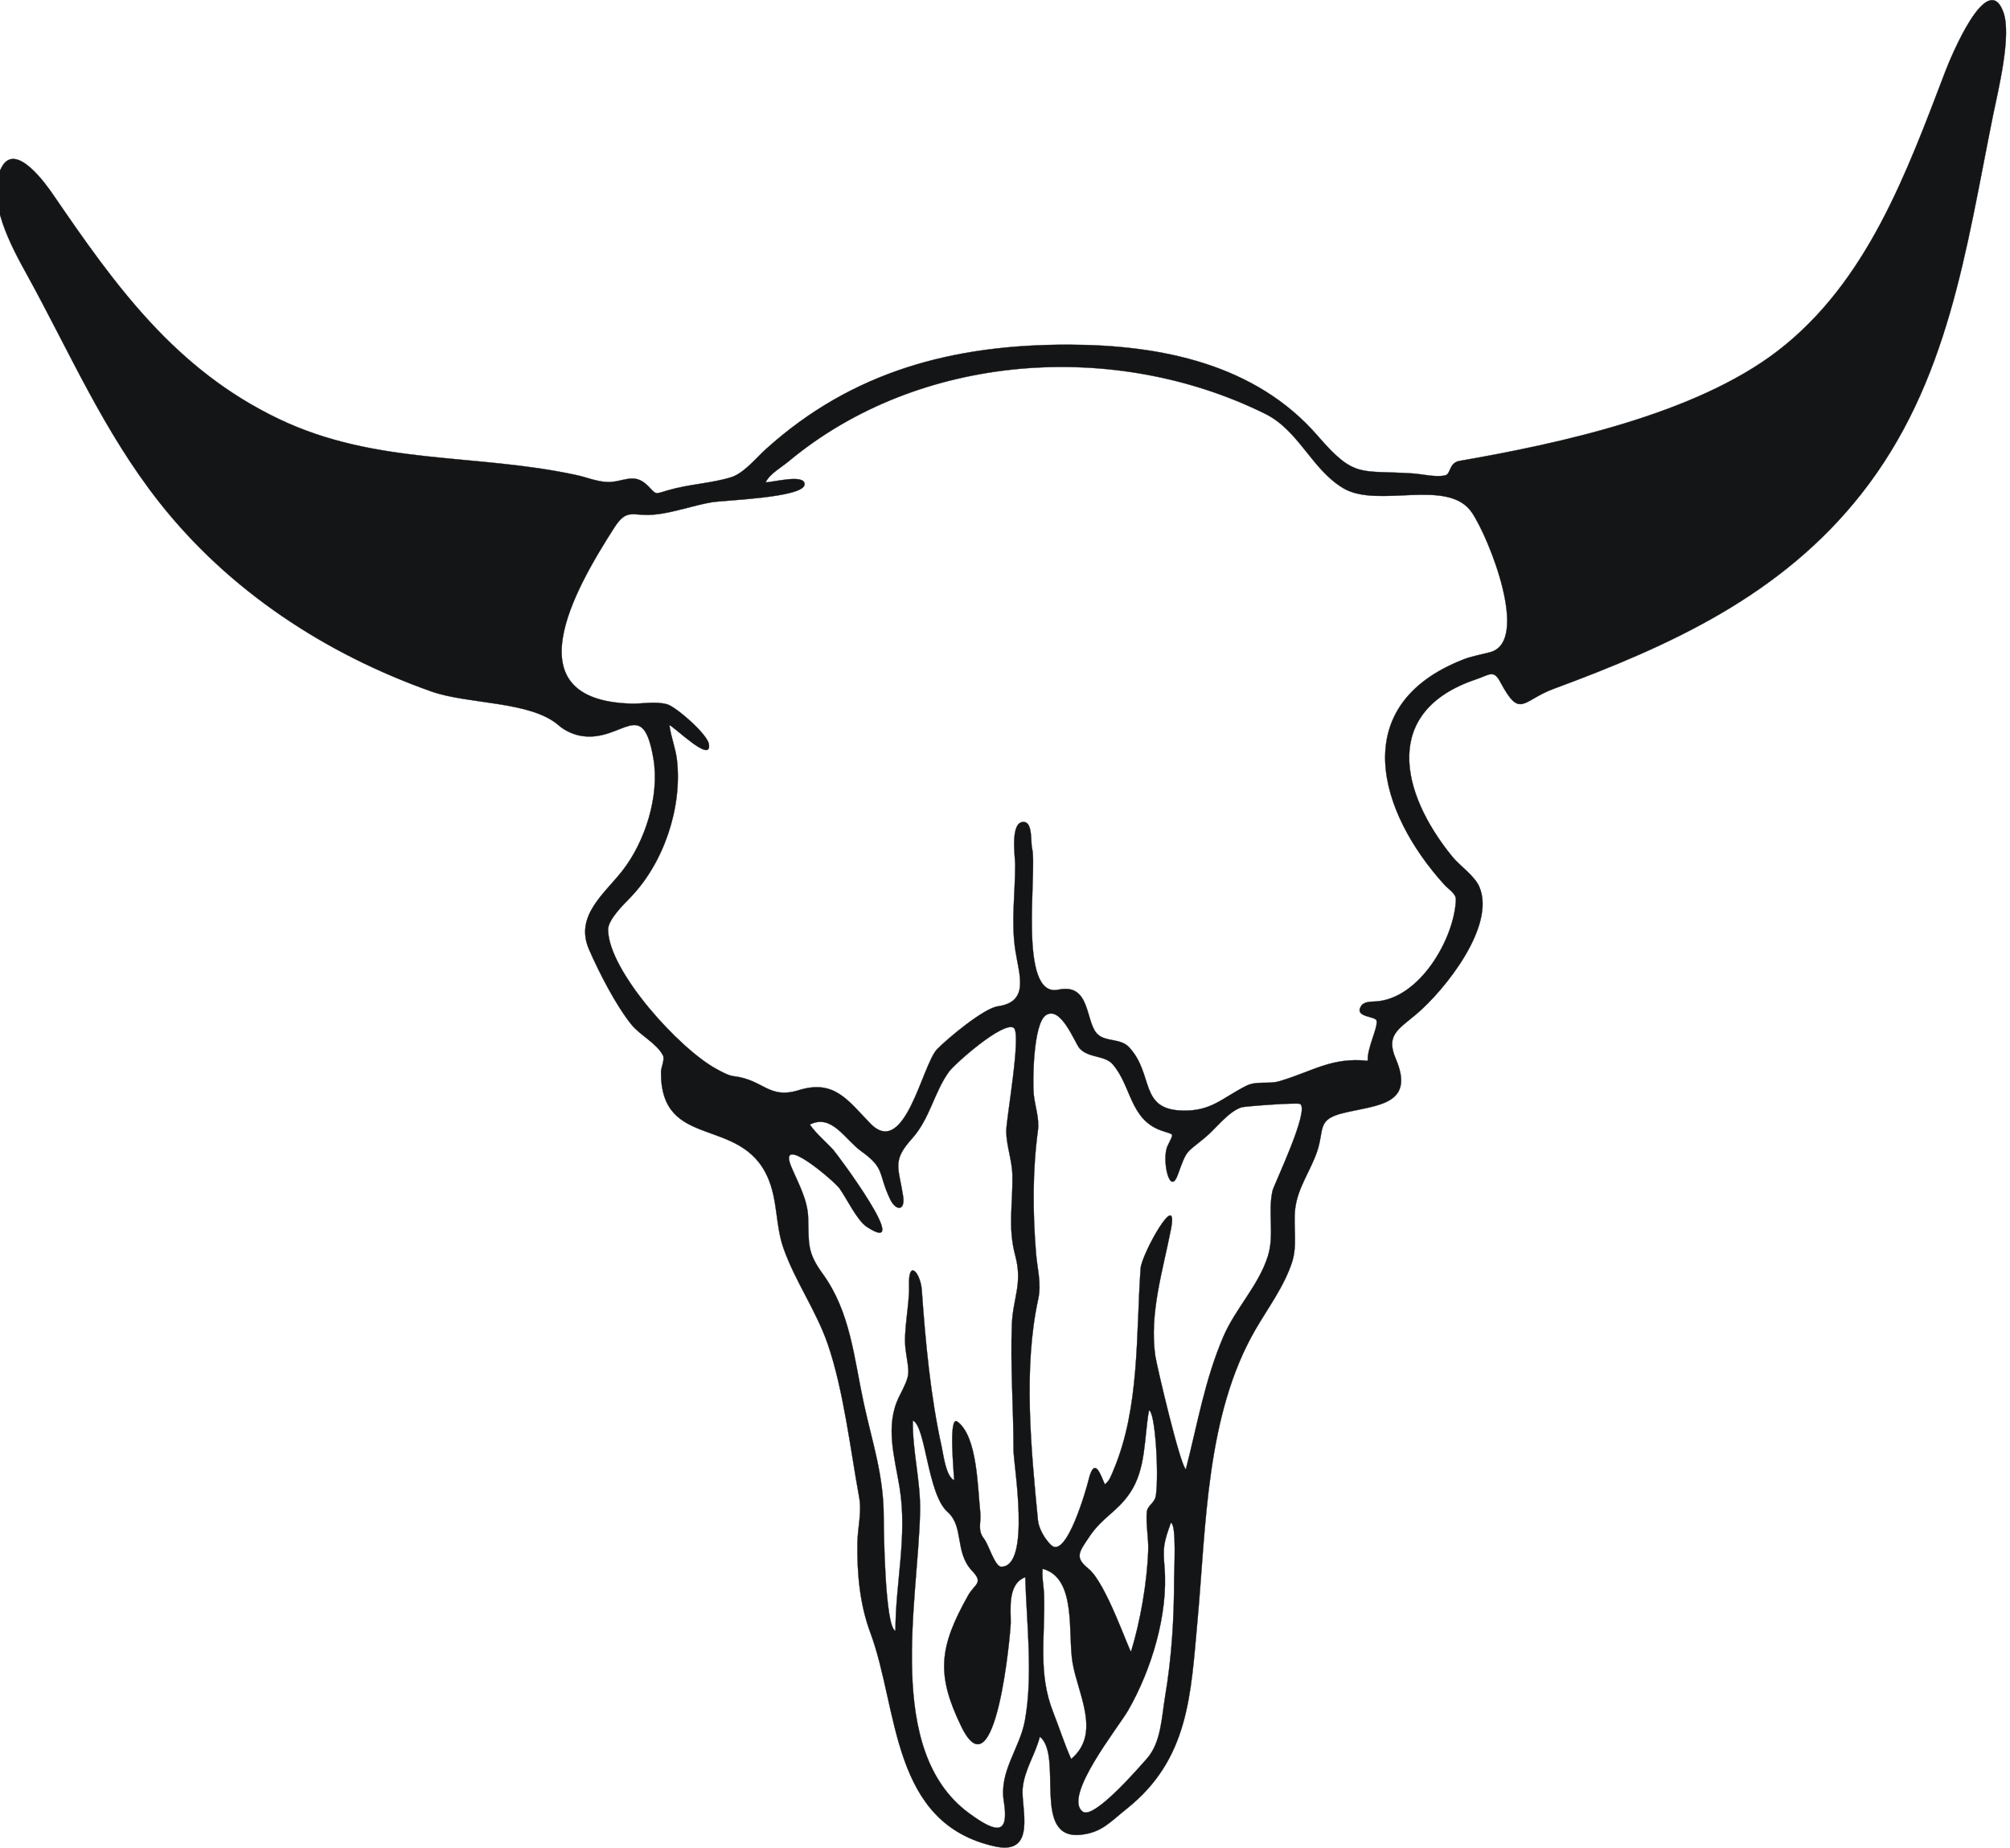
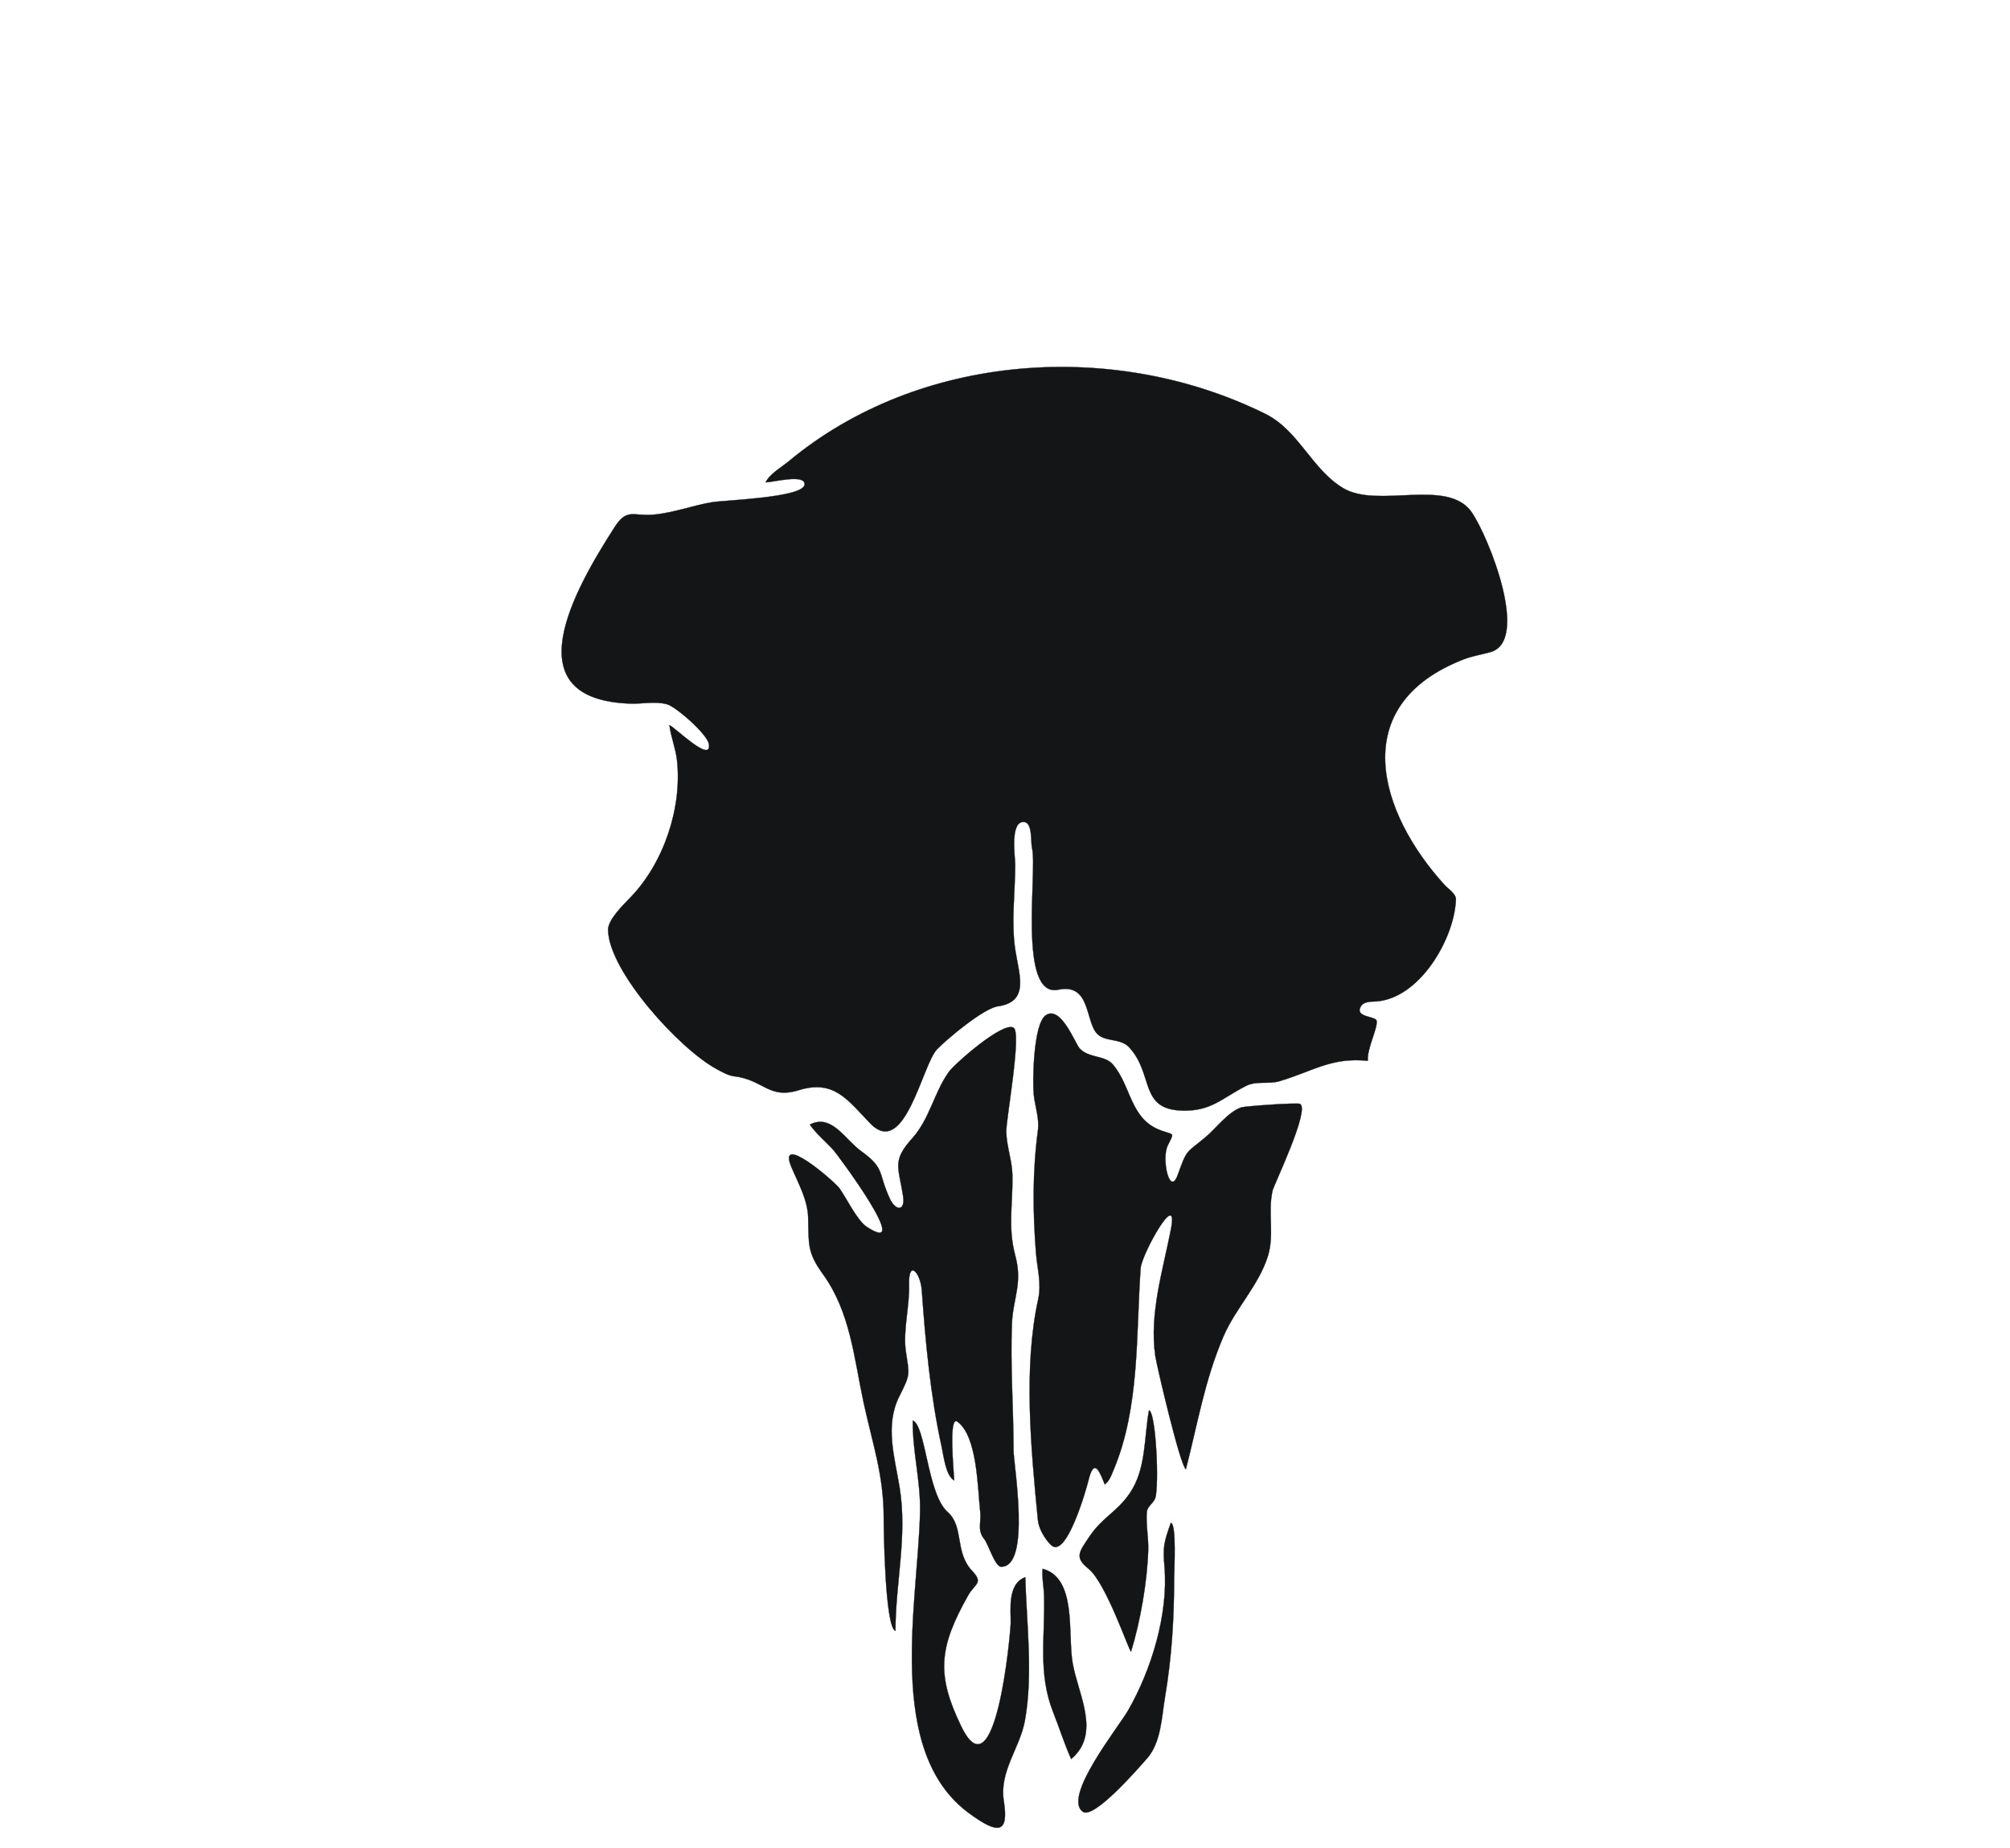
<svg xmlns="http://www.w3.org/2000/svg" xmlns:ns1="http://sodipodi.sourceforge.net/DTD/sodipodi-0.dtd" xmlns:ns2="http://www.inkscape.org/namespaces/inkscape" xml:space="preserve" width="7.04in" height="6.473in" style="fill-rule:evenodd;image-rendering:optimizeQuality;shape-rendering:geometricPrecision;text-rendering:geometricPrecision" viewBox="0 0 7039.657 6657.696" version="1.1" id="svg9" ns1:docname="cow_skull1=.svg" ns2:version="0.92.3 (2405546, 2018-03-11)">
  <ns1:namedview pagecolor="#ffffff" bordercolor="#666666" borderopacity="1" objecttolerance="10" gridtolerance="10" guidetolerance="10" ns2:pageopacity="0" ns2:pageshadow="2" ns2:window-width="640" ns2:window-height="480" id="namedview11" showgrid="false" fit-margin-top="0" fit-margin-left="0" fit-margin-right="0" fit-margin-bottom="0" ns2:zoom="0.22348485" ns2:cx="347.13235" ns2:cy="310.92345" ns2:window-x="0" ns2:window-y="0" ns2:window-maximized="0" ns2:current-layer="svg9" />
  <defs id="defs4">
    <style type="text/css" id="style2">
   
    .str0 {stroke:#131516;stroke-width:0.968}
    .fil0 {fill:#131516}
   
  </style>
  </defs>
  <g id="Layer_x0020_1" transform="translate(-395.011,-2330.78)">
-     <path class="fil0 str0" d="m 4040.32,8588.22 c 85.794,69.672 -31.444,372.236 147.162,353.547 76.057,-8.03 105.082,-45.28 165.299,-93.196 225.093,-179.116 231.067,-411.242 255.432,-677.634 31.349,-342.583 30.423,-740.171 208.16,-1048.26 46.053,-79.829 103.436,-155.261 132.48,-243.92 20.141,-61.482 4.179,-128.693 11.23,-191.509 8.507,-75.794 54.114,-135.143 78.438,-205.619 28.145,-81.539 -2.324,-117.04 96.419,-140.709 120.766,-28.941 258.926,-28.579 187.295,-195.943 -36.255,-84.705 9.874,-105.413 74.769,-160.282 101.067,-85.463 287.143,-317.215 226.541,-458.59 -17.185,-40.095 -69.912,-74.99 -97.688,-109.139 -189.272,-232.693 -252.011,-524.606 84.827,-638.023 50.335,-16.987 64.027,-36.537 88.537,9.352 71.977,134.625 77.871,66.869 191.669,24.636 420.918,-155.73 820.983,-336.32 1109.84,-703.985 314.316,-400.084 375.722,-879.505 473.025,-1360.72 18.107,-89.36 68.648,-290.602 37.173,-374.945 -57.947,-155.276 -190.034,166.221 -208.198,213.676 -140.225,366.75 -282.244,761.12 -605.49,1009.04 -297.074,227.851 -785.737,333.021 -1145.02,395.558 -38.107,6.644 -30.956,46.427 -50.819,51.745 -31.809,8.591 -83.261,-4.312 -116.495,-6.529 -193.017,-12.888 -209.383,19.394 -343.467,-135.467 -223.836,-258.472 -563.604,-327.756 -896.297,-328.583 -418.145,-1.04 -780.842,96.21 -1090.59,375.39 -35.642,32.13 -80.415,88.221 -127.002,102.526 -70.922,21.771 -151.291,24.686 -225.775,46.427 -51.489,14.991 -40.392,17.474 -73.28,-15.661 -51.928,-52.423 -90.689,-9.97 -150.484,-14.053 -37.131,-2.518 -70.838,-16.941 -106.842,-24.754 -365.81,-79.391 -720.088,-34.556 -1070.43,-201.349 -375.73,-178.891 -591.901,-483.017 -814.716,-808.785 -22.549,-32.96 -133.867,-192.857 -184.861,-100.75 -62.789,113.356 37.981,293.771 90.43,389.021 154.67,280.872 275.257,563.554 475.6,818.442 251.375,319.817 599.013,547.375 979.848,682.617 135.356,48.069 358.099,33.733 460.023,122.587 23.299,20.32 55.676,34.609 86.278,38.682 144.697,19.36 216.4,-145.269 254.968,81.402 22.819,133.592 -29.821,299.798 -112.93,405.189 -66.385,84.179 -171.07,162.606 -119.036,282.225 36.263,83.375 96.529,200.648 152.32,270.126 31.322,39.01 90.613,67.131 113.897,111.337 7.695,14.613 -6.895,43.322 -6.994,60.011 -1.436,283.863 287.326,155.653 385.112,381.002 35.878,82.689 26.853,170.964 56.141,254 42.472,120.404 118.37,225.276 159.939,346.731 56.617,165.417 81.299,379.444 113.01,552.347 9.489,51.749 -5.749,109.623 -6.59,161.272 -1.775,109.051 8.004,221.28 46.446,324.552 102.64,275.718 72.602,688.023 449.417,770.549 151.68,33.215 93.269,-139.771 99.242,-208.118 5.92,-67.714 45.718,-123.029 62.027,-187.478 z M 3052.545,4068.64 c 21.89,1.192 143.512,-32.328 140.225,8.061 -3.87,47.489 -290.21,56.385 -333.749,63.745 -69.973,11.829 -138.712,38.244 -209.653,44.651 -75.661,6.838 -95.76,-25.478 -142.038,46.827 -146.072,227.771 -368.495,620.808 59.391,634.133 44.023,1.352 86.827,-9.535 131.029,2.48 31.04,8.434 144.876,107.177 150.404,143.531 10.968,72.434 -124.754,-62.96 -142.339,-68.541 5.623,42.876 22.689,83.779 27.436,126.998 18.754,170.735 -47.269,368.789 -167.459,493.589 -24.369,25.299 -81.455,80.191 -80.857,117.223 2.419,149.459 257.33,429.208 390.213,501.006 18,9.737 42.031,23.848 62.491,26.225 108.019,12.712 125.714,83.798 233.844,50.48 128.343,-39.669 176.331,35.417 258.152,119.783 124.392,128.278 186.899,-212.152 240.674,-267.589 34.914,-35.985 166.808,-147.124 218.823,-154.495 115.364,-16.343 76.522,-113.215 62.834,-202.838 -15.482,-101.333 -0.343,-206.183 -0.343,-308.43 0,-25.39 -20.293,-157.383 32.232,-152.88 31.006,2.617 23.139,72.998 28.446,94.423 19.878,80.274 -52.575,541.021 94.545,509.832 117.562,-24.842 96.381,115.383 140.747,159.657 29.554,29.474 83.402,14.152 114.785,48.202 90.373,98.038 34.008,225.238 194.008,227.79 101.543,1.631 137.31,-42.869 225.779,-88.476 38.861,-20.038 81.341,-5.649 120.952,-17.375 122.773,-36.347 187.482,-87.12 318.507,-73.6 -2.541,-45.992 36.472,-117.36 31.973,-144.076 -2.945,-17.535 -79.71,-11.729 -57.173,-51.303 10.606,-18.606 34.861,-17.375 53.421,-18.446 158.682,-9.143 284.053,-226.564 289.318,-366.747 0.808,-21.931 -27.032,-38.019 -40.217,-52.472 -238.937,-262.175 -355.078,-648.427 67.394,-813.143 31.364,-12.229 64.51,-17.398 96.762,-26.248 144.011,-39.493 -4.891,-412.617 -66.366,-503.12 -85.924,-126.64 -338.019,-12.491 -463.81,-87.954 -113.41,-68.038 -159.661,-207.733 -280.206,-267.455 -542.693,-268.838 -1246.53,-220.964 -1717.52,171.158 -25.76,21.448 -67.794,44.651 -82.651,75.394 z m 1221.62,3610.43 c 17.173,-11.208 24.472,-34.312 32.091,-52.411 94.552,-224.602 80.335,-487.303 97.147,-725.714 3.6,-51.402 139.547,-295.379 108.834,-139.097 -28.815,147.474 -77.585,301.432 -56.16,453.573 4.556,32.354 90.282,398.796 110.389,409.223 41.867,-162.267 67.623,-320.229 135.044,-477.764 43.31,-101.196 127.516,-184.659 160.442,-290.286 24.24,-77.771 -1.166,-157.459 16.834,-235.855 4.773,-20.796 135.303,-291.322 99.101,-312.259 -9.718,-5.619 -199.874,8.324 -211.851,12.415 -47.512,16.244 -91.162,75.897 -129.013,107.55 -71.528,59.813 -65.478,40.472 -99.969,135.848 -28.884,79.73 -58.869,-56.888 -36.446,-104.827 23.318,-49.699 26.682,-37.653 -22.838,-55.131 -113.638,-40.309 -107.116,-160.827 -175.139,-238.884 -28.526,-32.758 -86.08,-21.634 -118.796,-56.827 -16.59,-17.848 -67.044,-156.103 -121.741,-119.882 -45.897,30.385 -48.213,240.64 -43.722,285.265 4.21,41.809 20.758,86.823 15.139,129.017 -19.756,148.48 -18.933,292.762 -6.956,443.49 4.48,55.863 20.29,108.541 7.882,165.303 -54.415,248.979 -25.505,543.01 -1.048,796.27 2.891,30.484 25.158,68.8 47.836,90.168 54.975,51.634 127.417,-204.48 134.259,-233.295 21.272,-89.371 43.04,-23.048 58.682,14.111 z M 3211.795,6382.86 c 22.476,32.739 57.173,61.261 84.122,90.716 14.701,16.069 292.602,389.57 121.535,278.13 -35.722,-23.36 -73.341,-103.63 -98.838,-139.036 -18.8,-26.107 -227.196,-204.697 -173.181,-76.602 24.225,57.394 58.488,117.299 60.251,181.429 2.644,95.695 -4.217,125.044 52.819,203.604 99.455,137.147 112.335,302.75 147.078,463.65 31.219,144.59 72.309,260.53 72.309,413.253 0,39.661 4.221,396.785 42.331,409.223 0,-173.848 43.394,-340.503 15.059,-516.065 -17.512,-108.472 -54.145,-223.634 -1.391,-328.587 41.996,-83.684 36.206,-75.985 23.425,-165.303 -10.13,-70.575 14.099,-161.131 11.874,-235.855 -2.869,-96.331 41.497,-43.779 45.882,18.141 12.987,183.539 31.219,381.76 71.642,564.446 6.872,31.063 14.796,105.288 45.177,120.952 -1.093,-29.337 -21.547,-235.741 11.409,-211.726 72.301,52.69 72.838,238.956 82.389,326.632 4.133,38.198 -11.935,63.821 14.556,96.762 14.949,18.556 38.331,99.501 61.017,99.501 108.411,0 44.312,-368.937 44.312,-420.027 0,-149.657 -11.745,-304.907 -5.909,-453.57 3.714,-94.804 39.566,-146.034 12.114,-247.954 -27.425,-101.878 -8.225,-185.516 -10.278,-290.286 -1.017,-52.011 -21.615,-104.865 -22.114,-157.238 -0.408,-42.998 55.996,-354.514 26.568,-373.097 -38.038,-23.966 -212.503,129.836 -233.68,159.413 -53.28,74.507 -68.389,168.903 -132.301,239.829 -73.356,81.429 -48.126,103.36 -32.213,207.695 8.339,54.64 -26.674,53.634 -47.151,10.08 -44.171,-93.589 -16.472,-109.55 -103.356,-171.912 -59.333,-42.625 -106.617,-136.549 -185.459,-96.198 z m 1221.62,1030.11 c -18.042,99.444 -9.516,211.044 -69.204,298.35 -47.558,69.516 -97.12,84.297 -146.03,157.238 -36.693,54.682 -53.608,73.787 -2.602,114.644 63.333,50.705 146.838,298.61 153.33,298.61 33.215,-107.794 58.05,-249.383 61.886,-364.872 1.531,-45.478 -8.693,-91.665 -5.162,-137.078 1.97,-25.36 28.728,-32.419 32.8,-60.476 11.44,-78.609 -2.815,-306.415 -25.017,-306.415 z m -850.697,36.286 c -1.676,110.754 28.461,217.276 26.145,328.587 -6.75,324.309 -127.897,861.55 175.44,1085.57 108.027,79.779 144.651,73.162 126.213,-43.36 -17.044,-107.322 58.053,-189.893 76.141,-290.286 29.703,-164.895 5.882,-349.219 1.25,-516.065 -65.585,24.339 -51.577,118.636 -52.472,165.303 -0.701,35.749 -53.691,628.141 -177.882,372.933 -91.368,-187.806 -80.133,-286.126 23.97,-471.714 24.038,-42.971 57.333,-44.705 15.322,-88.88 -64.488,-67.611 -28.533,-159.383 -88.8,-212.632 -73.036,-64.575 -78.27,-310.617 -125.326,-329.455 z m 929.314,368.907 c -25.04,71.806 -28.792,84.644 -22.575,159.253 14.091,168.941 -47.048,369.924 -130.933,516.042 -34.64,60.469 -237.851,312.701 -163.185,365.379 40.331,28.392 202.229,-159.341 230.678,-191.448 51.36,-57.977 53.082,-149.196 65.413,-222.29 24.251,-143.749 32.697,-283.836 32.697,-429.383 0,-22.648 9.482,-197.554 -12.095,-197.554 z m -461.634,165.299 c -3.124,31.471 4.198,63.44 5.143,94.747 4.518,149.95 -23.307,280.686 33.322,423.333 22.069,55.6 39.752,112.587 64.347,167.318 109.097,-91.516 24.533,-233.23 5.12,-346.731 -18.011,-105.276 16.046,-305.851 -107.931,-338.667 z" id="path6" ns2:connector-curvature="0" style="fill:#131516;stroke:#131516;stroke-width:0.968" />
+     <path class="fil0 str0" d="m 4040.32,8588.22 z M 3052.545,4068.64 c 21.89,1.192 143.512,-32.328 140.225,8.061 -3.87,47.489 -290.21,56.385 -333.749,63.745 -69.973,11.829 -138.712,38.244 -209.653,44.651 -75.661,6.838 -95.76,-25.478 -142.038,46.827 -146.072,227.771 -368.495,620.808 59.391,634.133 44.023,1.352 86.827,-9.535 131.029,2.48 31.04,8.434 144.876,107.177 150.404,143.531 10.968,72.434 -124.754,-62.96 -142.339,-68.541 5.623,42.876 22.689,83.779 27.436,126.998 18.754,170.735 -47.269,368.789 -167.459,493.589 -24.369,25.299 -81.455,80.191 -80.857,117.223 2.419,149.459 257.33,429.208 390.213,501.006 18,9.737 42.031,23.848 62.491,26.225 108.019,12.712 125.714,83.798 233.844,50.48 128.343,-39.669 176.331,35.417 258.152,119.783 124.392,128.278 186.899,-212.152 240.674,-267.589 34.914,-35.985 166.808,-147.124 218.823,-154.495 115.364,-16.343 76.522,-113.215 62.834,-202.838 -15.482,-101.333 -0.343,-206.183 -0.343,-308.43 0,-25.39 -20.293,-157.383 32.232,-152.88 31.006,2.617 23.139,72.998 28.446,94.423 19.878,80.274 -52.575,541.021 94.545,509.832 117.562,-24.842 96.381,115.383 140.747,159.657 29.554,29.474 83.402,14.152 114.785,48.202 90.373,98.038 34.008,225.238 194.008,227.79 101.543,1.631 137.31,-42.869 225.779,-88.476 38.861,-20.038 81.341,-5.649 120.952,-17.375 122.773,-36.347 187.482,-87.12 318.507,-73.6 -2.541,-45.992 36.472,-117.36 31.973,-144.076 -2.945,-17.535 -79.71,-11.729 -57.173,-51.303 10.606,-18.606 34.861,-17.375 53.421,-18.446 158.682,-9.143 284.053,-226.564 289.318,-366.747 0.808,-21.931 -27.032,-38.019 -40.217,-52.472 -238.937,-262.175 -355.078,-648.427 67.394,-813.143 31.364,-12.229 64.51,-17.398 96.762,-26.248 144.011,-39.493 -4.891,-412.617 -66.366,-503.12 -85.924,-126.64 -338.019,-12.491 -463.81,-87.954 -113.41,-68.038 -159.661,-207.733 -280.206,-267.455 -542.693,-268.838 -1246.53,-220.964 -1717.52,171.158 -25.76,21.448 -67.794,44.651 -82.651,75.394 z m 1221.62,3610.43 c 17.173,-11.208 24.472,-34.312 32.091,-52.411 94.552,-224.602 80.335,-487.303 97.147,-725.714 3.6,-51.402 139.547,-295.379 108.834,-139.097 -28.815,147.474 -77.585,301.432 -56.16,453.573 4.556,32.354 90.282,398.796 110.389,409.223 41.867,-162.267 67.623,-320.229 135.044,-477.764 43.31,-101.196 127.516,-184.659 160.442,-290.286 24.24,-77.771 -1.166,-157.459 16.834,-235.855 4.773,-20.796 135.303,-291.322 99.101,-312.259 -9.718,-5.619 -199.874,8.324 -211.851,12.415 -47.512,16.244 -91.162,75.897 -129.013,107.55 -71.528,59.813 -65.478,40.472 -99.969,135.848 -28.884,79.73 -58.869,-56.888 -36.446,-104.827 23.318,-49.699 26.682,-37.653 -22.838,-55.131 -113.638,-40.309 -107.116,-160.827 -175.139,-238.884 -28.526,-32.758 -86.08,-21.634 -118.796,-56.827 -16.59,-17.848 -67.044,-156.103 -121.741,-119.882 -45.897,30.385 -48.213,240.64 -43.722,285.265 4.21,41.809 20.758,86.823 15.139,129.017 -19.756,148.48 -18.933,292.762 -6.956,443.49 4.48,55.863 20.29,108.541 7.882,165.303 -54.415,248.979 -25.505,543.01 -1.048,796.27 2.891,30.484 25.158,68.8 47.836,90.168 54.975,51.634 127.417,-204.48 134.259,-233.295 21.272,-89.371 43.04,-23.048 58.682,14.111 z M 3211.795,6382.86 c 22.476,32.739 57.173,61.261 84.122,90.716 14.701,16.069 292.602,389.57 121.535,278.13 -35.722,-23.36 -73.341,-103.63 -98.838,-139.036 -18.8,-26.107 -227.196,-204.697 -173.181,-76.602 24.225,57.394 58.488,117.299 60.251,181.429 2.644,95.695 -4.217,125.044 52.819,203.604 99.455,137.147 112.335,302.75 147.078,463.65 31.219,144.59 72.309,260.53 72.309,413.253 0,39.661 4.221,396.785 42.331,409.223 0,-173.848 43.394,-340.503 15.059,-516.065 -17.512,-108.472 -54.145,-223.634 -1.391,-328.587 41.996,-83.684 36.206,-75.985 23.425,-165.303 -10.13,-70.575 14.099,-161.131 11.874,-235.855 -2.869,-96.331 41.497,-43.779 45.882,18.141 12.987,183.539 31.219,381.76 71.642,564.446 6.872,31.063 14.796,105.288 45.177,120.952 -1.093,-29.337 -21.547,-235.741 11.409,-211.726 72.301,52.69 72.838,238.956 82.389,326.632 4.133,38.198 -11.935,63.821 14.556,96.762 14.949,18.556 38.331,99.501 61.017,99.501 108.411,0 44.312,-368.937 44.312,-420.027 0,-149.657 -11.745,-304.907 -5.909,-453.57 3.714,-94.804 39.566,-146.034 12.114,-247.954 -27.425,-101.878 -8.225,-185.516 -10.278,-290.286 -1.017,-52.011 -21.615,-104.865 -22.114,-157.238 -0.408,-42.998 55.996,-354.514 26.568,-373.097 -38.038,-23.966 -212.503,129.836 -233.68,159.413 -53.28,74.507 -68.389,168.903 -132.301,239.829 -73.356,81.429 -48.126,103.36 -32.213,207.695 8.339,54.64 -26.674,53.634 -47.151,10.08 -44.171,-93.589 -16.472,-109.55 -103.356,-171.912 -59.333,-42.625 -106.617,-136.549 -185.459,-96.198 z m 1221.62,1030.11 c -18.042,99.444 -9.516,211.044 -69.204,298.35 -47.558,69.516 -97.12,84.297 -146.03,157.238 -36.693,54.682 -53.608,73.787 -2.602,114.644 63.333,50.705 146.838,298.61 153.33,298.61 33.215,-107.794 58.05,-249.383 61.886,-364.872 1.531,-45.478 -8.693,-91.665 -5.162,-137.078 1.97,-25.36 28.728,-32.419 32.8,-60.476 11.44,-78.609 -2.815,-306.415 -25.017,-306.415 z m -850.697,36.286 c -1.676,110.754 28.461,217.276 26.145,328.587 -6.75,324.309 -127.897,861.55 175.44,1085.57 108.027,79.779 144.651,73.162 126.213,-43.36 -17.044,-107.322 58.053,-189.893 76.141,-290.286 29.703,-164.895 5.882,-349.219 1.25,-516.065 -65.585,24.339 -51.577,118.636 -52.472,165.303 -0.701,35.749 -53.691,628.141 -177.882,372.933 -91.368,-187.806 -80.133,-286.126 23.97,-471.714 24.038,-42.971 57.333,-44.705 15.322,-88.88 -64.488,-67.611 -28.533,-159.383 -88.8,-212.632 -73.036,-64.575 -78.27,-310.617 -125.326,-329.455 z m 929.314,368.907 c -25.04,71.806 -28.792,84.644 -22.575,159.253 14.091,168.941 -47.048,369.924 -130.933,516.042 -34.64,60.469 -237.851,312.701 -163.185,365.379 40.331,28.392 202.229,-159.341 230.678,-191.448 51.36,-57.977 53.082,-149.196 65.413,-222.29 24.251,-143.749 32.697,-283.836 32.697,-429.383 0,-22.648 9.482,-197.554 -12.095,-197.554 z m -461.634,165.299 c -3.124,31.471 4.198,63.44 5.143,94.747 4.518,149.95 -23.307,280.686 33.322,423.333 22.069,55.6 39.752,112.587 64.347,167.318 109.097,-91.516 24.533,-233.23 5.12,-346.731 -18.011,-105.276 16.046,-305.851 -107.931,-338.667 z" id="path6" ns2:connector-curvature="0" style="fill:#131516;stroke:#131516;stroke-width:0.968" />
  </g>
</svg>